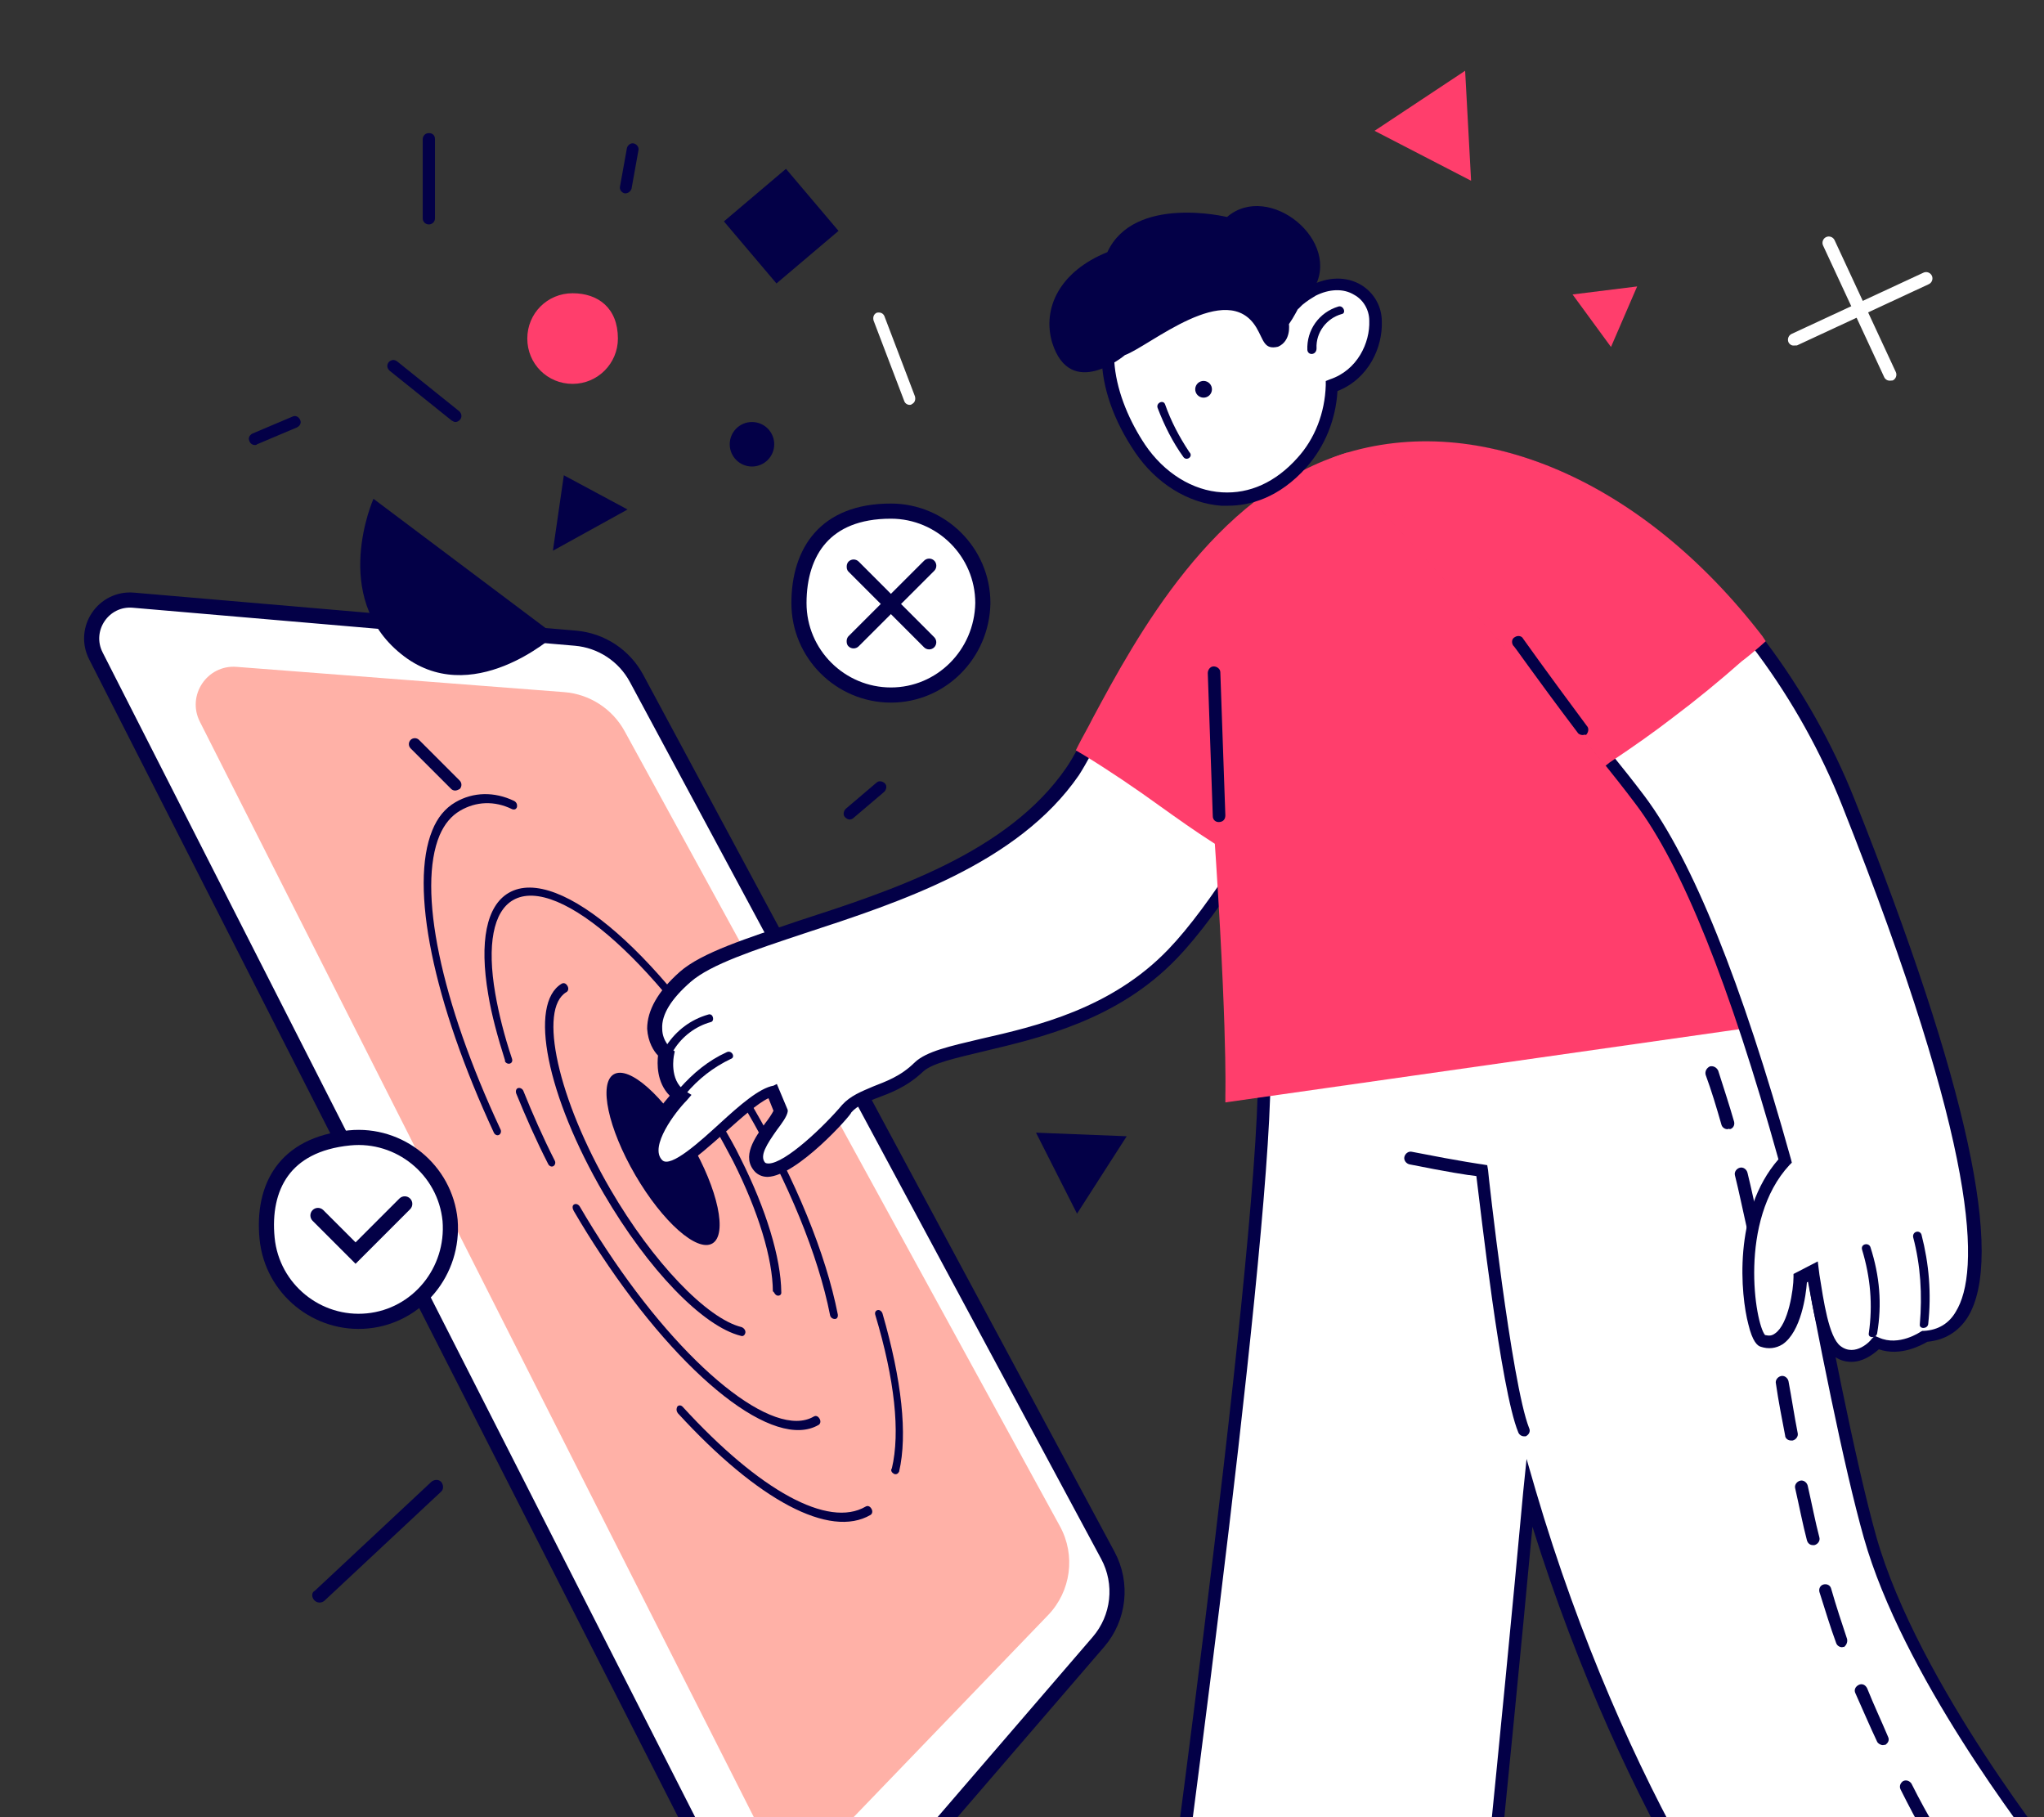
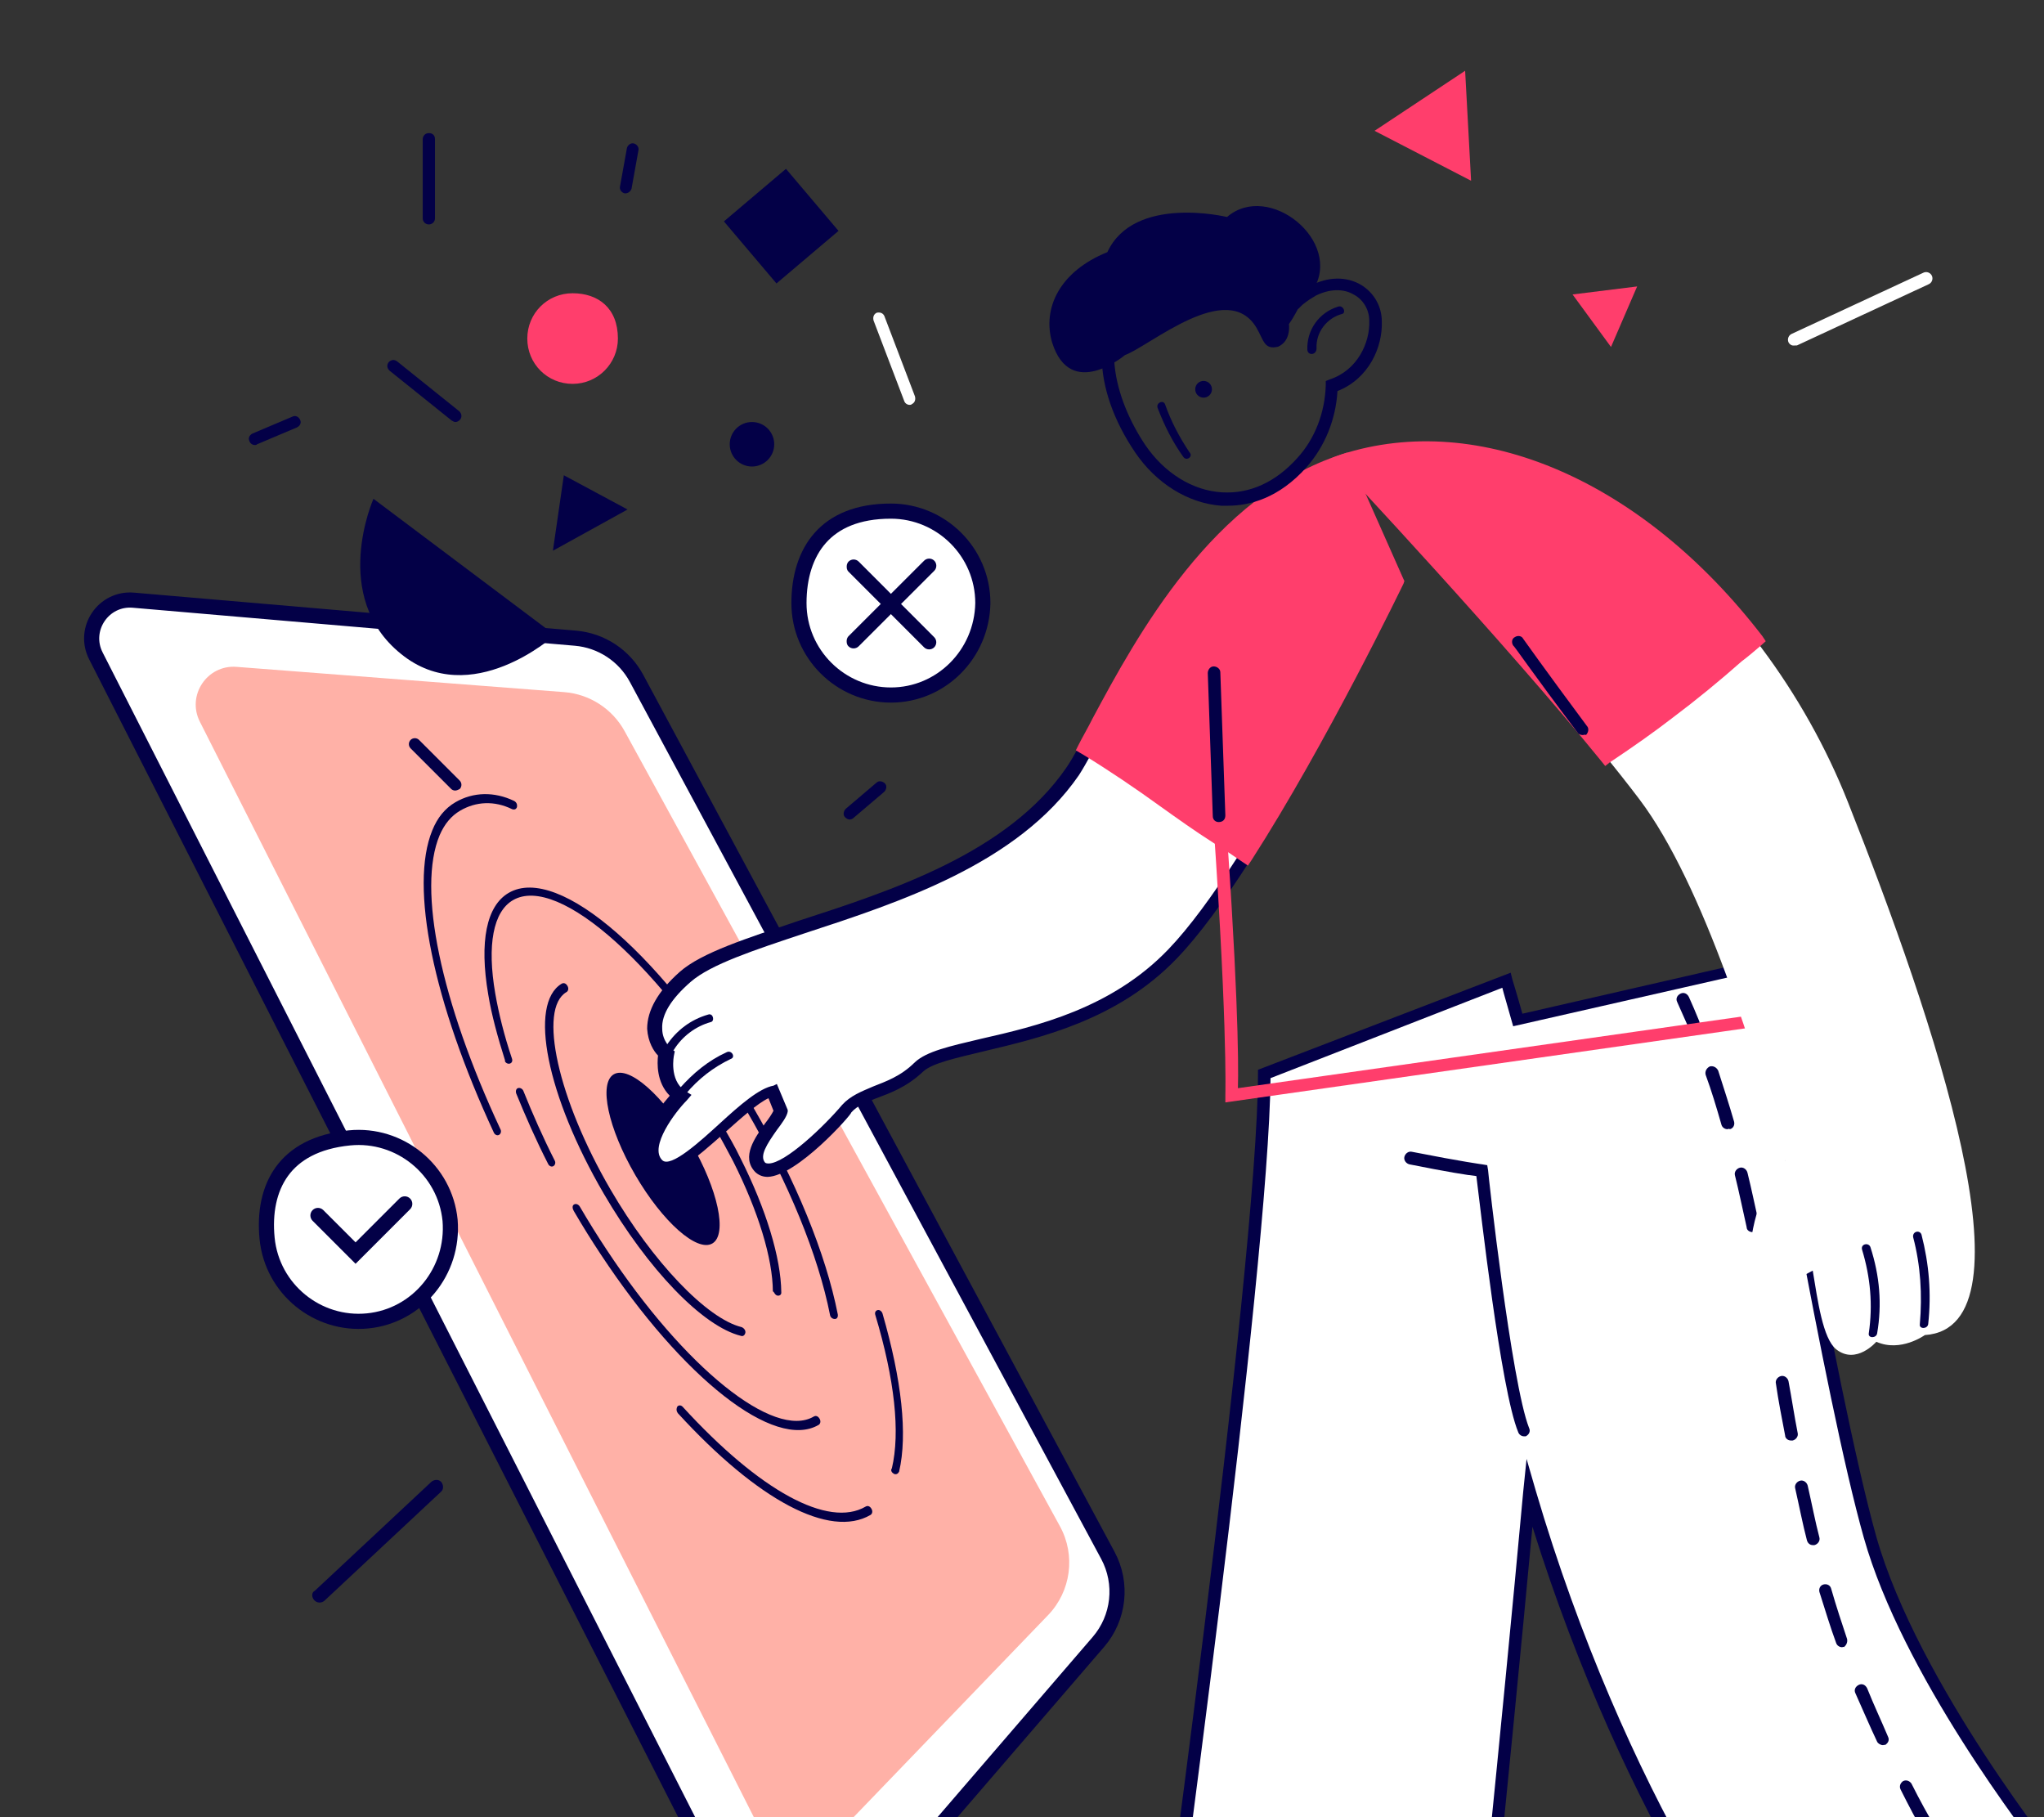
<svg xmlns="http://www.w3.org/2000/svg" width="270" height="240" viewBox="0 0 270 240" fill="none">
  <rect x="0" y="0" width="270" height="240" fill="#333333" stroke="none" />
  <g clip-path="url(#clip0)">
    <path d="M117.676 91.795C111.041 91.791 105.534 86.387 105.538 79.643C105.54 76.215 106.443 73.193 108.35 71.042C110.238 68.912 113.228 67.503 117.69 67.505C124.322 67.509 129.827 72.909 129.828 79.649C129.707 86.418 124.293 91.799 117.676 91.795Z" fill="white" stroke="#030047" stroke-width="2" />
    <path d="M111.839 84.632C111.84 84.389 111.961 84.146 112.083 84.024L122.07 74.05C122.435 73.685 123.044 73.685 123.409 74.05C123.774 74.416 123.773 75.025 123.408 75.389L113.421 85.364C113.056 85.728 112.447 85.728 112.082 85.363C111.839 85.119 111.839 84.876 111.839 84.632Z" fill="#030047" />
    <path d="M111.846 74.776C111.846 74.533 111.968 74.29 112.089 74.168C112.455 73.803 113.063 73.804 113.428 74.169L123.402 84.155C123.767 84.521 123.767 85.129 123.402 85.494C123.036 85.859 122.428 85.859 122.063 85.493L112.089 75.507C111.845 75.263 111.845 75.02 111.846 74.776Z" fill="#030047" />
    <path d="M12.667 86.625L100.07 258.402C101.707 261.618 106.083 262.147 108.438 259.413L145.094 216.853C147.836 213.67 148.333 209.126 146.344 205.425L84.084 89.595C82.462 86.578 79.428 84.582 76.014 84.288L17.624 79.268C13.658 78.927 10.861 83.077 12.667 86.625Z" fill="white" stroke="#030047" stroke-width="2" />
    <path d="M26.399 95.315L100.937 242.684C102.491 245.756 106.612 246.375 109 243.895L138.444 213.315C141.476 210.165 142.111 205.411 140.011 201.576L82.514 96.577C80.891 93.613 77.881 91.669 74.512 91.409L31.245 88.073C27.359 87.774 24.64 91.838 26.399 95.315Z" fill="#FFB1A7" />
    <path d="M247.187 202.962C241.55 183.067 232.376 127.472 232.376 127.472L200.655 134.767C199.77 131.561 199.107 129.572 199.107 129.572L167.054 141.841C167.054 167.704 152.686 270.716 152.686 270.716L194.244 276.574C194.244 276.574 198.997 231.589 202.091 197.215C213.807 237.226 233.592 266.405 241.55 271.379L271.834 246.51C271.834 246.4 252.713 222.857 247.187 202.962Z" fill="white" />
    <path d="M195.019 277.458L151.692 271.379L151.803 270.606C151.913 269.611 166.171 167.262 166.171 141.841V141.288L199.551 128.467L199.772 129.351C199.772 129.351 200.325 131.12 201.098 133.883L232.93 126.588L233.041 127.472C233.151 128.025 242.325 183.289 247.852 202.963C253.378 222.415 272.278 245.847 272.389 246.068L272.941 246.732L241.551 272.485L240.999 272.153C233.372 267.511 214.472 240.21 202.425 201.636C199.33 235.016 195.019 276.353 194.909 276.795L195.019 277.458ZM153.571 269.942L193.472 275.469C194.135 269.058 198.335 228.384 201.209 196.994L201.651 192.683L202.867 196.884C214.472 236.342 233.483 264.637 241.441 270.163L270.62 246.179C267.525 242.2 251.278 221.089 246.194 203.073C240.999 184.726 232.709 135.43 231.493 128.356L199.882 135.541L199.661 134.767C199.109 132.777 198.667 131.341 198.446 130.456L167.829 142.393C167.608 167.594 154.898 260.216 153.571 269.942Z" fill="#030047" />
    <path d="M223.645 135.872C223.313 135.872 222.982 135.651 222.871 135.32C222.429 134.325 221.987 133.33 221.545 132.335C221.324 131.893 221.545 131.451 221.987 131.23C222.429 131.009 222.871 131.23 223.092 131.672C223.534 132.667 223.976 133.662 224.418 134.767C224.64 135.209 224.418 135.651 223.976 135.872C223.866 135.762 223.755 135.872 223.645 135.872Z" fill="#030047" />
    <path d="M255.146 242.973C254.814 242.973 254.593 242.863 254.372 242.531C253.267 240.652 252.162 238.552 251.057 236.342C250.835 235.899 251.057 235.457 251.388 235.236C251.83 235.015 252.272 235.236 252.493 235.568C253.599 237.778 254.704 239.768 255.809 241.647C256.03 242.089 255.92 242.531 255.478 242.752C255.367 242.863 255.257 242.973 255.146 242.973ZM248.735 230.484C248.404 230.484 248.072 230.263 247.962 230.041C246.967 227.941 246.083 225.841 245.088 223.631C244.867 223.189 245.088 222.747 245.53 222.526C245.972 222.305 246.414 222.526 246.635 222.968C247.52 225.178 248.514 227.278 249.399 229.378C249.62 229.82 249.399 230.263 248.957 230.484C248.957 230.373 248.846 230.484 248.735 230.484ZM243.32 217.552C242.988 217.552 242.656 217.331 242.546 216.999C241.772 214.899 241.109 212.689 240.335 210.257C240.225 209.815 240.446 209.373 240.888 209.262C241.33 209.152 241.772 209.373 241.883 209.815C242.546 212.136 243.32 214.457 243.983 216.447C244.093 216.889 243.872 217.331 243.541 217.552C243.541 217.441 243.43 217.552 243.32 217.552ZM239.451 204.067C239.12 204.067 238.788 203.846 238.677 203.404C238.125 201.304 237.683 198.983 237.13 196.552C237.02 196.109 237.351 195.667 237.793 195.557C238.235 195.446 238.677 195.778 238.788 196.22C239.341 198.652 239.783 200.973 240.335 203.073C240.446 203.515 240.114 203.957 239.672 204.067C239.562 204.067 239.451 204.067 239.451 204.067ZM236.577 190.251C236.135 190.251 235.804 189.92 235.804 189.588C235.362 187.267 234.92 185.057 234.588 182.736C234.477 182.293 234.809 181.851 235.251 181.741C235.693 181.63 236.135 181.962 236.246 182.404C236.688 184.725 237.02 187.046 237.462 189.257C237.572 189.699 237.241 190.141 236.798 190.251C236.688 190.251 236.688 190.251 236.577 190.251ZM234.146 176.546C233.704 176.546 233.372 176.214 233.372 175.883C232.93 173.562 232.488 171.241 232.156 169.03C232.046 168.588 232.377 168.146 232.819 168.035C233.262 167.925 233.704 168.256 233.814 168.699C234.256 171.02 234.698 173.341 235.03 175.662C235.141 176.104 234.809 176.546 234.367 176.657C234.146 176.436 234.146 176.546 234.146 176.546ZM231.493 162.73C231.162 162.73 230.719 162.509 230.719 162.067C230.167 159.635 229.725 157.425 229.172 155.214C229.062 154.772 229.393 154.33 229.835 154.219C230.277 154.109 230.719 154.44 230.83 154.883C231.383 157.093 231.825 159.304 232.377 161.735C232.488 162.177 232.156 162.62 231.714 162.73C231.604 162.73 231.493 162.73 231.493 162.73ZM228.177 149.135C227.846 149.135 227.514 148.914 227.404 148.582C226.74 146.261 226.077 144.051 225.304 141.951C225.193 141.509 225.414 141.067 225.856 140.846C226.298 140.735 226.74 140.956 226.961 141.398C227.625 143.498 228.398 145.819 229.062 148.14C229.172 148.583 228.951 149.025 228.509 149.135C228.398 149.025 228.288 149.135 228.177 149.135Z" fill="#030047" />
    <path d="M201.318 189.7C200.987 189.7 200.655 189.478 200.544 189.147C198.223 183.51 195.571 159.636 195.018 155.325C193.913 155.215 191.15 154.773 186.176 153.778C185.734 153.667 185.402 153.225 185.513 152.783C185.623 152.341 186.065 152.01 186.507 152.12C193.25 153.446 195.792 153.778 195.792 153.778L196.455 153.889L196.565 154.552C196.565 154.883 199.66 182.736 201.981 188.594C202.202 189.036 201.981 189.478 201.539 189.7C201.539 189.7 201.429 189.7 201.318 189.7Z" fill="#030047" />
    <path d="M41.471 211.295C41.857 211.765 42.465 211.737 42.841 211.428L58.247 197.027C58.623 196.718 58.596 196.11 58.287 195.734C57.978 195.358 57.37 195.385 56.994 195.695L41.587 210.096C41.134 210.311 41.162 210.919 41.471 211.295Z" fill="#030047" />
    <path d="M79.741 157.628C85.607 167.696 92.854 175.203 97.879 176.432C98.169 176.54 98.411 176.307 98.46 176.001C98.508 175.696 98.251 175.384 97.961 175.276C93.379 174.158 86.228 166.687 80.644 157.102C73.695 145.172 71.047 133.23 74.829 131.027C75.055 130.895 75.16 130.557 74.959 130.212C74.758 129.867 74.468 129.759 74.186 129.923C69.767 132.59 72.229 144.733 79.741 157.628Z" fill="#030047" />
    <path d="M102.309 170.801C102.389 170.939 102.566 171.113 102.719 171.116C102.969 171.156 103.251 170.991 103.203 170.65C103.154 166.153 101.214 159.709 97.793 152.928C97.103 151.483 96.259 150.035 95.415 148.587C95.254 148.311 94.924 148.134 94.642 148.298C94.36 148.463 94.311 148.768 94.512 149.113C95.356 150.561 96.103 151.973 96.85 153.385C100.191 160.028 102.066 166.232 102.091 170.558C102.188 170.594 102.228 170.663 102.309 170.801Z" fill="#030047" />
    <path d="M66.708 140.189C66.829 140.396 67.062 140.537 67.328 140.475C67.594 140.412 67.739 140.143 67.635 139.834C66.593 136.747 65.88 133.837 65.425 131.239C64.308 124.778 65.16 120.402 67.757 118.889C73.797 115.371 87.626 127.818 98.593 146.643C104.137 156.159 108.078 165.778 109.636 173.644C109.684 173.986 109.958 174.196 110.264 174.202C110.57 174.209 110.715 173.939 110.668 173.598C109.085 165.561 105.105 155.873 99.48 146.219C87.991 126.497 73.799 114.076 67.195 117.924C64.259 119.634 63.301 124.348 64.49 131.322C64.929 134.021 65.738 136.967 66.724 140.087C66.668 140.12 66.708 140.189 66.708 140.189Z" fill="#030047" />
    <path d="M75.789 159.93C76.954 161.93 78.135 163.828 79.373 165.693C90.215 182.097 102.317 191.579 108.131 188.192C108.357 188.061 108.462 187.722 108.262 187.378C108.061 187.033 107.771 186.925 107.489 187.089C102.239 190.147 90.443 180.671 80.14 165.062C78.902 163.197 77.721 161.299 76.596 159.368C76.435 159.092 76.105 158.915 75.823 159.079C75.541 159.244 75.629 159.654 75.789 159.93Z" fill="#030047" />
    <path d="M72.424 153.761C72.585 154.037 72.874 154.145 73.1 154.014C73.326 153.882 73.431 153.544 73.27 153.268C71.712 150.204 70.324 147.042 69.152 144.122C69.048 143.814 68.718 143.636 68.452 143.699C68.186 143.762 68.081 144.1 68.185 144.409C69.437 147.466 70.785 150.56 72.424 153.761C72.384 153.692 72.424 153.761 72.424 153.761Z" fill="#030047" />
    <path d="M65.253 149.628C65.414 149.904 65.704 150.012 65.929 149.88C66.155 149.749 66.26 149.41 66.1 149.134C58.207 132.213 55.097 117.4 58.073 110.309C58.719 108.824 59.607 107.752 60.793 107.062C62.881 105.845 65.306 105.725 67.633 106.864C67.923 106.972 68.189 106.909 68.294 106.571C68.343 106.265 68.239 105.957 67.909 105.779C65.292 104.533 62.521 104.577 60.15 105.958C58.795 106.748 57.778 107.987 57.099 109.676C54.074 117.072 57.216 132.328 65.253 149.628C65.309 149.595 65.253 149.628 65.253 149.628Z" fill="#030047" />
    <path d="M117.79 194.387C117.87 194.524 117.967 194.561 118.104 194.666C118.393 194.774 118.619 194.642 118.765 194.373C119.908 189.458 119.114 182.255 116.574 173.482C116.47 173.174 116.196 172.964 115.93 173.026C115.664 173.089 115.519 173.358 115.623 173.667C118.196 182.235 118.926 189.199 117.815 193.91C117.686 194.078 117.709 194.249 117.79 194.387Z" fill="#030047" />
    <path d="M89.459 186.508C89.5 186.577 89.5 186.577 89.54 186.646C100.132 198.208 109.622 203.208 114.985 200.084C115.211 199.953 115.316 199.614 115.115 199.27C114.914 198.925 114.624 198.817 114.342 198.981C109.431 201.842 100.384 196.953 90.186 185.808C89.968 185.565 89.662 185.559 89.477 185.759C89.331 186.028 89.339 186.301 89.459 186.508Z" fill="#030047" />
    <path d="M83.918 155.194C80.324 149.025 79.053 143.066 81.079 141.886C83.106 140.705 87.662 144.75 91.257 150.919C94.851 157.089 96.122 163.047 94.096 164.228C92.069 165.408 87.513 161.364 83.918 155.194Z" fill="#030047" />
    <path d="M177.554 60.934C156.443 67.676 146.606 94.756 141.633 102.05C129.253 119.956 98.195 122.277 90.458 129.13C83.163 135.54 87.916 139.298 87.916 139.298C87.916 139.298 87.032 143.056 89.795 144.825C89.795 144.825 83.826 151.125 86.7 153.888C89.463 156.651 98.306 144.935 102.174 144.272L103.279 146.925C102.948 148.583 98.527 152.23 100.627 154.33C102.616 156.541 110.022 149.135 112.011 146.704C114.001 144.272 117.759 144.825 121.627 141.177C125.496 137.53 143.18 138.635 155.117 126.256C166.943 113.877 184.849 76.74 184.849 76.74L177.554 60.934Z" fill="white" />
    <path d="M101.401 155.434C100.627 155.434 100.074 155.103 99.743 154.771C97.864 152.782 99.743 150.24 101.069 148.361C101.511 147.808 101.953 147.145 102.174 146.703L101.511 145.045C100.074 145.708 97.864 147.698 95.874 149.466C91.895 153.003 88.137 156.429 85.927 154.219C83.163 151.455 86.811 146.592 88.469 144.713C86.7 142.945 86.811 140.403 86.921 139.408C86.369 138.855 85.595 137.639 85.485 135.871C85.485 133.439 86.921 130.897 89.795 128.355C92.669 125.813 98.637 123.934 105.49 121.613C117.759 117.634 133.122 112.66 140.859 101.386C141.854 99.95 143.07 97.518 144.617 94.865C150.475 83.923 160.201 65.465 177.223 60.049L177.886 59.828L185.402 76.518L185.291 76.849C184.518 78.397 167.275 114.318 155.449 126.587C147.601 134.766 137.322 137.087 129.917 138.855C126.269 139.739 123.175 140.403 121.959 141.508C119.748 143.608 117.538 144.382 115.769 145.045C114.332 145.597 113.227 146.04 112.453 146.924C112.453 147.255 105.269 155.324 101.401 155.434C101.511 155.434 101.401 155.434 101.401 155.434ZM102.616 143.166L104.053 146.592V146.813C103.943 147.476 103.28 148.361 102.616 149.245C101.29 151.124 100.295 152.671 101.069 153.555C101.069 153.555 101.18 153.666 101.511 153.666C103.722 153.666 108.916 148.692 111.238 145.929C112.343 144.713 113.78 144.161 115.327 143.497C116.985 142.834 118.974 142.171 120.853 140.292C122.401 138.855 125.385 138.192 129.585 137.197C136.88 135.539 146.828 133.218 154.343 125.371C165.396 113.876 181.865 80.165 183.744 76.407L177.223 61.817C161.196 67.344 151.912 85.028 146.275 95.639C144.727 98.513 143.512 100.834 142.517 102.381C134.448 114.097 118.753 119.181 106.264 123.271C99.632 125.481 93.885 127.36 91.232 129.681C88.69 131.892 87.364 133.992 87.474 135.871C87.474 137.529 88.69 138.524 88.69 138.524L89.132 138.855L89.022 139.408C89.022 139.408 88.358 142.613 90.458 144.05L91.343 144.603L90.679 145.376C89.243 146.813 85.706 151.455 87.474 153.224C88.579 154.329 92.558 150.682 95.1 148.361C97.753 145.929 100.295 143.719 102.174 143.387L102.616 143.166Z" fill="#030047" />
    <path d="M160.641 110.562C161.967 111.446 163.293 112.331 164.509 113.104C174.567 97.409 184.515 76.52 184.515 76.52L177.551 60.825C158.762 66.793 148.925 88.899 143.509 98.846C149.367 102.494 155.004 106.804 160.641 110.562Z" fill="#FF3E6C" />
    <path d="M164.842 114.32L164.179 113.877C162.853 112.993 161.637 112.109 160.311 111.335C157.879 109.788 155.558 108.13 153.237 106.472C150.032 104.151 146.605 101.83 143.179 99.73L142.108 99.099L142.44 98.435C142.993 97.33 143.656 96.225 144.319 94.898C150.177 83.956 160.279 65.403 177.301 59.987L177.964 59.766L185.511 76.74L185.401 77.072C185.29 77.293 175.232 98.183 165.285 113.656L164.842 114.32ZM144.616 98.625C147.821 100.614 151.026 102.825 154.011 105.035C156.332 106.693 158.763 108.351 161.085 109.898C162.19 110.562 163.185 111.335 164.29 111.999C173.353 97.74 182.306 79.393 183.632 76.63L177.111 62.04C161.085 67.566 151.8 85.251 146.163 95.862C145.611 96.856 145.168 97.74 144.616 98.625Z" fill="#FF3E6C" />
    <path d="M95.988 138.968C93.556 140.073 91.567 141.731 89.798 143.721C89.356 144.273 90.13 145.047 90.572 144.494C92.23 142.505 94.219 140.957 96.54 139.852C97.203 139.631 96.651 138.636 95.988 138.968Z" fill="#030047" />
    <path d="M93.555 133.993C91.234 134.656 89.355 136.093 88.029 138.083C87.697 138.635 88.581 139.188 89.024 138.635C90.129 136.867 91.897 135.541 93.887 134.988C94.439 134.877 94.218 133.772 93.555 133.993Z" fill="#030047" />
-     <path d="M177.555 60.934C166.392 64.692 158.212 70.66 160.644 102.713C163.076 134.766 162.634 144.603 162.634 144.603L234.477 134.435C234.477 134.435 213.587 48.886 177.555 60.934Z" fill="#FF3E6C" />
    <path d="M161.862 145.598V144.604C161.862 144.493 162.193 134.435 159.872 102.824C157.441 69.666 166.283 63.918 177.336 60.16L177.557 60.934L177.336 60.16C183.525 58.06 189.715 58.724 195.683 61.929C220.773 75.745 234.81 131.782 235.363 134.214L235.584 135.098L161.862 145.598ZM184.52 60.602C182.309 60.602 180.099 60.934 177.888 61.708C167.167 65.355 159.099 70.66 161.53 102.714C163.52 129.019 163.63 140.514 163.52 143.719L233.484 133.772C231.605 126.477 217.678 75.966 194.91 63.476C191.483 61.597 188.057 60.602 184.52 60.602Z" fill="#FF3E6C" />
    <path d="M160.977 108.572C160.535 108.572 160.203 108.241 160.203 107.799L159.54 88.898C159.54 88.456 159.872 88.014 160.314 88.014C160.756 88.014 161.198 88.346 161.198 88.788L161.861 107.688C161.861 108.241 161.53 108.572 160.977 108.572C161.087 108.572 160.977 108.572 160.977 108.572Z" fill="#030047" />
    <path d="M244.093 105.919C232.709 77.182 204.524 52.424 177.556 60.935C177.556 60.935 204.635 89.782 216.572 105.588C225.083 116.862 232.046 139.851 235.804 153.336C228.509 161.294 231.272 176.547 232.82 176.989C237.241 178.426 237.793 168.699 237.793 168.699L239.451 167.815C240.114 171.794 240.778 176.768 242.546 178.205C245.199 180.305 247.851 177.21 247.851 177.21C251.057 178.647 254.262 176.326 254.262 176.326C269.294 175.331 255.478 134.657 244.093 105.919Z" fill="white" />
-     <path d="M244.538 179.862C243.764 179.862 242.88 179.641 242.106 178.978C240.227 177.43 239.453 173.12 238.901 169.251L238.68 169.362C238.569 171.02 237.906 175.883 235.474 177.541C234.59 178.093 233.595 178.204 232.601 177.872C232.159 177.762 231.495 177.209 230.943 174.888C229.948 171.13 228.843 160.077 234.922 153.114C228.511 130.124 222.211 114.319 216.021 106.14C204.306 90.555 177.337 61.818 177.116 61.597L176.231 60.602L177.447 60.16C204.969 51.429 233.374 76.408 244.98 105.587C259.901 143.056 264.875 166.046 259.901 174.004C258.685 175.883 256.917 176.988 254.596 177.209C253.822 177.651 251.059 179.199 248.185 178.204C247.19 179.088 245.974 179.862 244.538 179.862ZM240.117 166.599L240.338 168.367C240.89 171.793 241.553 176.546 243.101 177.762C245.09 179.309 247.19 176.988 247.19 176.878L247.632 176.436L248.185 176.657C250.838 177.872 253.711 175.883 253.711 175.883L253.932 175.772H254.154C256.033 175.662 257.469 174.778 258.354 173.23C261.559 168.035 261.559 152.23 243.322 106.361C232.159 78.287 205.3 54.192 179.105 61.487C183.968 66.681 206.737 91.219 217.237 105.145C223.537 113.545 230.058 129.682 236.58 153.114L236.69 153.556L236.359 153.888C229.616 161.183 231.827 174.778 233.153 176.325C233.706 176.436 234.037 176.436 234.48 176.104C236.248 174.888 236.911 170.246 236.911 168.699V168.257L240.117 166.599Z" fill="#030047" />
    <path d="M220.551 94.093C224.53 91.109 228.177 87.904 231.935 84.698C218.009 66.461 197.451 54.635 177.556 60.935C177.556 60.935 199.109 83.814 212.151 99.951C215.025 98.072 217.788 96.083 220.551 94.093Z" fill="#FF3E6C" />
    <path d="M212.039 101.169L211.597 100.616C198.665 84.7 177.223 61.821 177.002 61.6L175.993 60.452L177.209 60.01C195.446 54.152 216.998 63.463 232.803 84.021L233.245 84.684L232.487 85.364C231.713 86.027 230.939 86.69 230.055 87.353C227.181 89.895 224.086 92.437 220.992 94.758C218.56 96.637 215.907 98.516 212.592 100.727L212.039 101.169ZM179.102 61.379C183.302 65.911 200.876 84.921 212.371 98.958C215.355 96.858 217.786 95.2 220.107 93.432C223.202 91.111 226.187 88.569 229.06 86.137C229.613 85.585 230.276 85.142 230.829 84.59C219.002 69.447 199.439 55.742 179.102 61.379Z" fill="#FF3E6C" />
    <path d="M247.075 164.719C246.854 164.056 245.748 164.277 245.969 165.051C247.075 168.698 247.406 172.346 246.854 176.104C246.743 176.767 247.848 176.767 247.959 176.104C248.622 172.235 248.291 168.477 247.075 164.719Z" fill="#030047" />
    <path d="M253.819 163.063C253.598 162.399 252.603 162.62 252.714 163.394C253.708 167.152 253.929 171.021 253.598 174.889C253.487 175.552 254.593 175.552 254.703 174.889C255.145 170.8 254.814 166.931 253.819 163.063Z" fill="#030047" />
    <path d="M209.052 97.078C208.831 97.078 208.5 96.967 208.389 96.746C202.531 89.009 199.989 85.251 199.879 85.251C199.658 84.92 199.658 84.367 200.1 84.146C200.431 83.925 200.984 83.925 201.205 84.367C201.205 84.367 203.858 88.125 209.605 95.862C209.937 96.194 209.826 96.746 209.495 97.078C209.384 96.967 209.273 97.078 209.052 97.078Z" fill="#030047" />
-     <path d="M181.758 42.365C181.647 38.497 177.779 36.176 173.468 38.276C172.805 38.607 172.252 39.05 171.589 39.602C171.589 39.602 171.589 39.602 171.479 39.492C165.4 33.081 155.784 32.197 150.036 37.613C144.289 43.029 145.615 51.76 150.478 59.166C155.01 65.797 164.405 69.334 171.921 61.045C174.352 58.281 175.789 54.634 175.9 50.876C179.989 49.66 181.868 45.792 181.758 42.365Z" fill="white" />
    <path d="M162.193 66.792C161.861 66.792 161.64 66.792 161.309 66.792C156.888 66.46 152.688 63.808 149.924 59.718C144.177 51.207 144.066 42.365 149.593 37.17C155.561 31.533 165.398 32.197 171.698 38.607C172.14 38.276 172.693 37.944 173.135 37.723C175.456 36.507 177.888 36.507 179.767 37.612C181.425 38.607 182.53 40.376 182.53 42.476C182.641 45.791 180.872 49.992 176.672 51.65C176.451 55.407 175.014 58.944 172.583 61.708C168.935 65.797 165.067 66.792 162.193 66.792ZM159.43 34.96C156.225 34.96 153.13 36.065 150.698 38.276C144.73 43.913 147.272 52.755 151.251 58.723C153.793 62.481 157.551 64.802 161.419 65.023C165.067 65.244 168.493 63.697 171.367 60.492C173.688 57.95 175.014 54.523 175.125 50.876V50.323L175.677 50.102C179.325 48.886 180.983 45.239 180.872 42.365C180.872 40.928 180.098 39.602 178.883 38.939C177.446 38.055 175.567 38.165 173.798 39.049C173.246 39.381 172.693 39.712 172.03 40.265L171.477 40.818L170.925 40.265C167.83 36.728 163.519 34.96 159.43 34.96Z" fill="#030047" />
    <path d="M159.995 51.866C160.244 51.309 159.995 50.655 159.438 50.406C158.88 50.156 158.227 50.406 157.977 50.963C157.728 51.52 157.977 52.174 158.534 52.423C159.091 52.673 159.745 52.423 159.995 51.866Z" fill="#030047" />
    <path d="M156.336 60.382C154.899 58.392 153.794 56.182 152.91 53.861C152.689 53.197 153.683 52.755 153.905 53.418C154.678 55.629 155.784 57.729 157.11 59.718C157.662 60.271 156.778 60.934 156.336 60.382Z" fill="#030047" />
    <path d="M148.597 46.897C151.913 45.681 162.081 36.839 165.95 43.25C166.944 44.908 166.944 46.234 168.823 45.792C170.592 45.018 170.26 42.808 170.26 42.808C171.587 40.929 172.029 39.05 173.466 38.276C177.445 31.865 167.608 23.907 162.081 28.66C162.081 28.66 149.813 25.676 146.276 33.302C139.976 35.844 137.655 40.708 138.981 45.239C141.412 52.976 148.597 46.897 148.597 46.897Z" fill="#030047" />
    <path d="M172.693 46.234C172.582 43.581 174.24 41.26 176.782 40.487C177.445 40.266 177.887 41.371 177.224 41.481C175.235 42.034 173.798 43.913 173.908 46.013C173.908 46.897 172.803 47.008 172.693 46.234Z" fill="#030047" />
-     <path d="M249.336 50.227C249.134 50.153 248.968 49.978 248.904 49.84L240.815 32.424C240.622 32.01 240.807 31.504 241.222 31.311C241.636 31.118 242.142 31.303 242.335 31.718L250.425 49.133C250.617 49.548 250.432 50.054 250.018 50.247C249.778 50.274 249.539 50.301 249.336 50.227Z" fill="white" />
    <path d="M236.686 45.602C236.484 45.528 236.318 45.353 236.254 45.215C236.062 44.8 236.247 44.294 236.661 44.101L254.077 36.012C254.491 35.819 254.997 36.004 255.19 36.419C255.383 36.833 255.198 37.34 254.783 37.532L237.368 45.622C237.027 45.612 236.889 45.676 236.686 45.602Z" fill="white" />
    <path d="M181.57 17.278L193.535 9.346L194.322 23.872L181.57 17.278Z" fill="#FF3E6C" />
    <path d="M207.726 38.89L216.256 37.831L212.802 45.826L207.726 38.89Z" fill="#FF3E6C" />
-     <path d="M136.85 149.595L148.831 150.067L142.269 160.291L136.85 149.595Z" fill="#030047" />
    <path d="M49.333 65.878L73.298 83.873C73.298 83.873 62.23 93.891 52.97 86.365C43.571 78.801 49.333 65.878 49.333 65.878Z" fill="#030047" />
    <path d="M99.332 61.615C100.955 61.615 102.271 60.299 102.271 58.676C102.271 57.053 100.955 55.737 99.332 55.737C97.709 55.737 96.393 57.053 96.393 58.676C96.393 60.299 97.709 61.615 99.332 61.615Z" fill="#030047" />
    <path d="M110.764 30.494L103.821 22.297L95.624 29.24L102.567 37.437L110.764 30.494Z" fill="#030047" />
    <path d="M81.622 44.715C81.622 47.985 78.969 50.699 75.638 50.699C72.306 50.699 69.653 48.047 69.653 44.715C69.653 41.383 72.306 38.73 75.638 38.73C78.969 38.73 81.622 40.643 81.622 44.715Z" fill="#FF3E6C" />
    <path d="M73.035 72.736L74.48 62.77L82.896 67.29L73.035 72.736Z" fill="#030047" />
    <path d="M60.162 55.737C59.959 55.737 59.858 55.635 59.655 55.534L51.446 48.946C51.142 48.642 51.041 48.237 51.345 47.832C51.649 47.528 52.054 47.426 52.459 47.73L60.669 54.318C60.973 54.622 61.074 55.027 60.77 55.433C60.567 55.635 60.364 55.737 60.162 55.737Z" fill="#030047" />
    <path d="M82.61 25.536H82.509C82.103 25.434 81.799 25.029 81.9 24.623L82.813 19.556C82.914 19.151 83.319 18.847 83.725 18.948C84.13 19.049 84.434 19.455 84.333 19.86L83.421 24.927C83.319 25.232 83.015 25.536 82.61 25.536Z" fill="#030047" />
    <path d="M120.153 53.472C119.849 53.472 119.545 53.269 119.444 52.965L115.39 42.324C115.289 41.919 115.39 41.513 115.795 41.31C116.201 41.209 116.606 41.31 116.809 41.716L120.863 52.357C120.964 52.763 120.863 53.168 120.457 53.371C120.356 53.472 120.255 53.472 120.153 53.472Z" fill="white" />
    <path d="M112.232 108.234C112.029 108.234 111.827 108.132 111.624 107.929C111.32 107.625 111.421 107.119 111.725 106.815L115.779 103.369C116.083 103.065 116.59 103.166 116.894 103.47C117.198 103.774 117.097 104.281 116.793 104.585L112.739 108.031C112.637 108.132 112.435 108.234 112.232 108.234Z" fill="#030047" />
    <path d="M60.116 104.411C59.913 104.411 59.71 104.31 59.609 104.209L54.238 98.837C53.934 98.533 53.934 98.026 54.238 97.722C54.542 97.418 55.048 97.418 55.353 97.722L60.724 103.094C61.028 103.398 61.028 103.905 60.724 104.209C60.521 104.31 60.319 104.411 60.116 104.411Z" fill="#030047" />
    <path d="M33.659 58.777C33.355 58.777 33.051 58.574 32.95 58.27C32.747 57.865 32.95 57.46 33.355 57.257L38.625 55.027C39.031 54.825 39.436 55.027 39.639 55.433C39.841 55.838 39.639 56.243 39.233 56.446L33.963 58.676C33.862 58.777 33.76 58.777 33.659 58.777Z" fill="#030047" />
    <path d="M56.649 29.64C56.243 29.64 55.838 29.336 55.838 28.829V18.39C55.838 17.985 56.142 17.58 56.649 17.58C57.155 17.58 57.459 17.884 57.459 18.39V28.829C57.459 29.336 57.054 29.64 56.649 29.64Z" fill="#030047" />
    <path d="M48.558 174.455C41.955 175.105 35.943 170.27 35.282 163.558C34.946 160.146 35.547 157.051 37.233 154.722C38.902 152.416 41.738 150.719 46.179 150.282C52.779 149.633 58.79 154.464 59.454 161.171C60.001 167.919 55.143 173.807 48.558 174.455Z" fill="white" stroke="#030047" stroke-width="2" />
    <path fill-rule="evenodd" clip-rule="evenodd" d="M54.172 158.293C54.563 158.683 54.563 159.317 54.172 159.707L46.968 166.911L41.293 161.236C40.902 160.845 40.902 160.212 41.293 159.822C41.683 159.431 42.317 159.431 42.707 159.822L46.968 164.083L52.758 158.293C53.148 157.902 53.782 157.902 54.172 158.293Z" fill="#030047" />
  </g>
  <defs>
    <clipPath id="clip0">
      <rect width="270" height="240" fill="white" />
    </clipPath>
  </defs>
</svg>